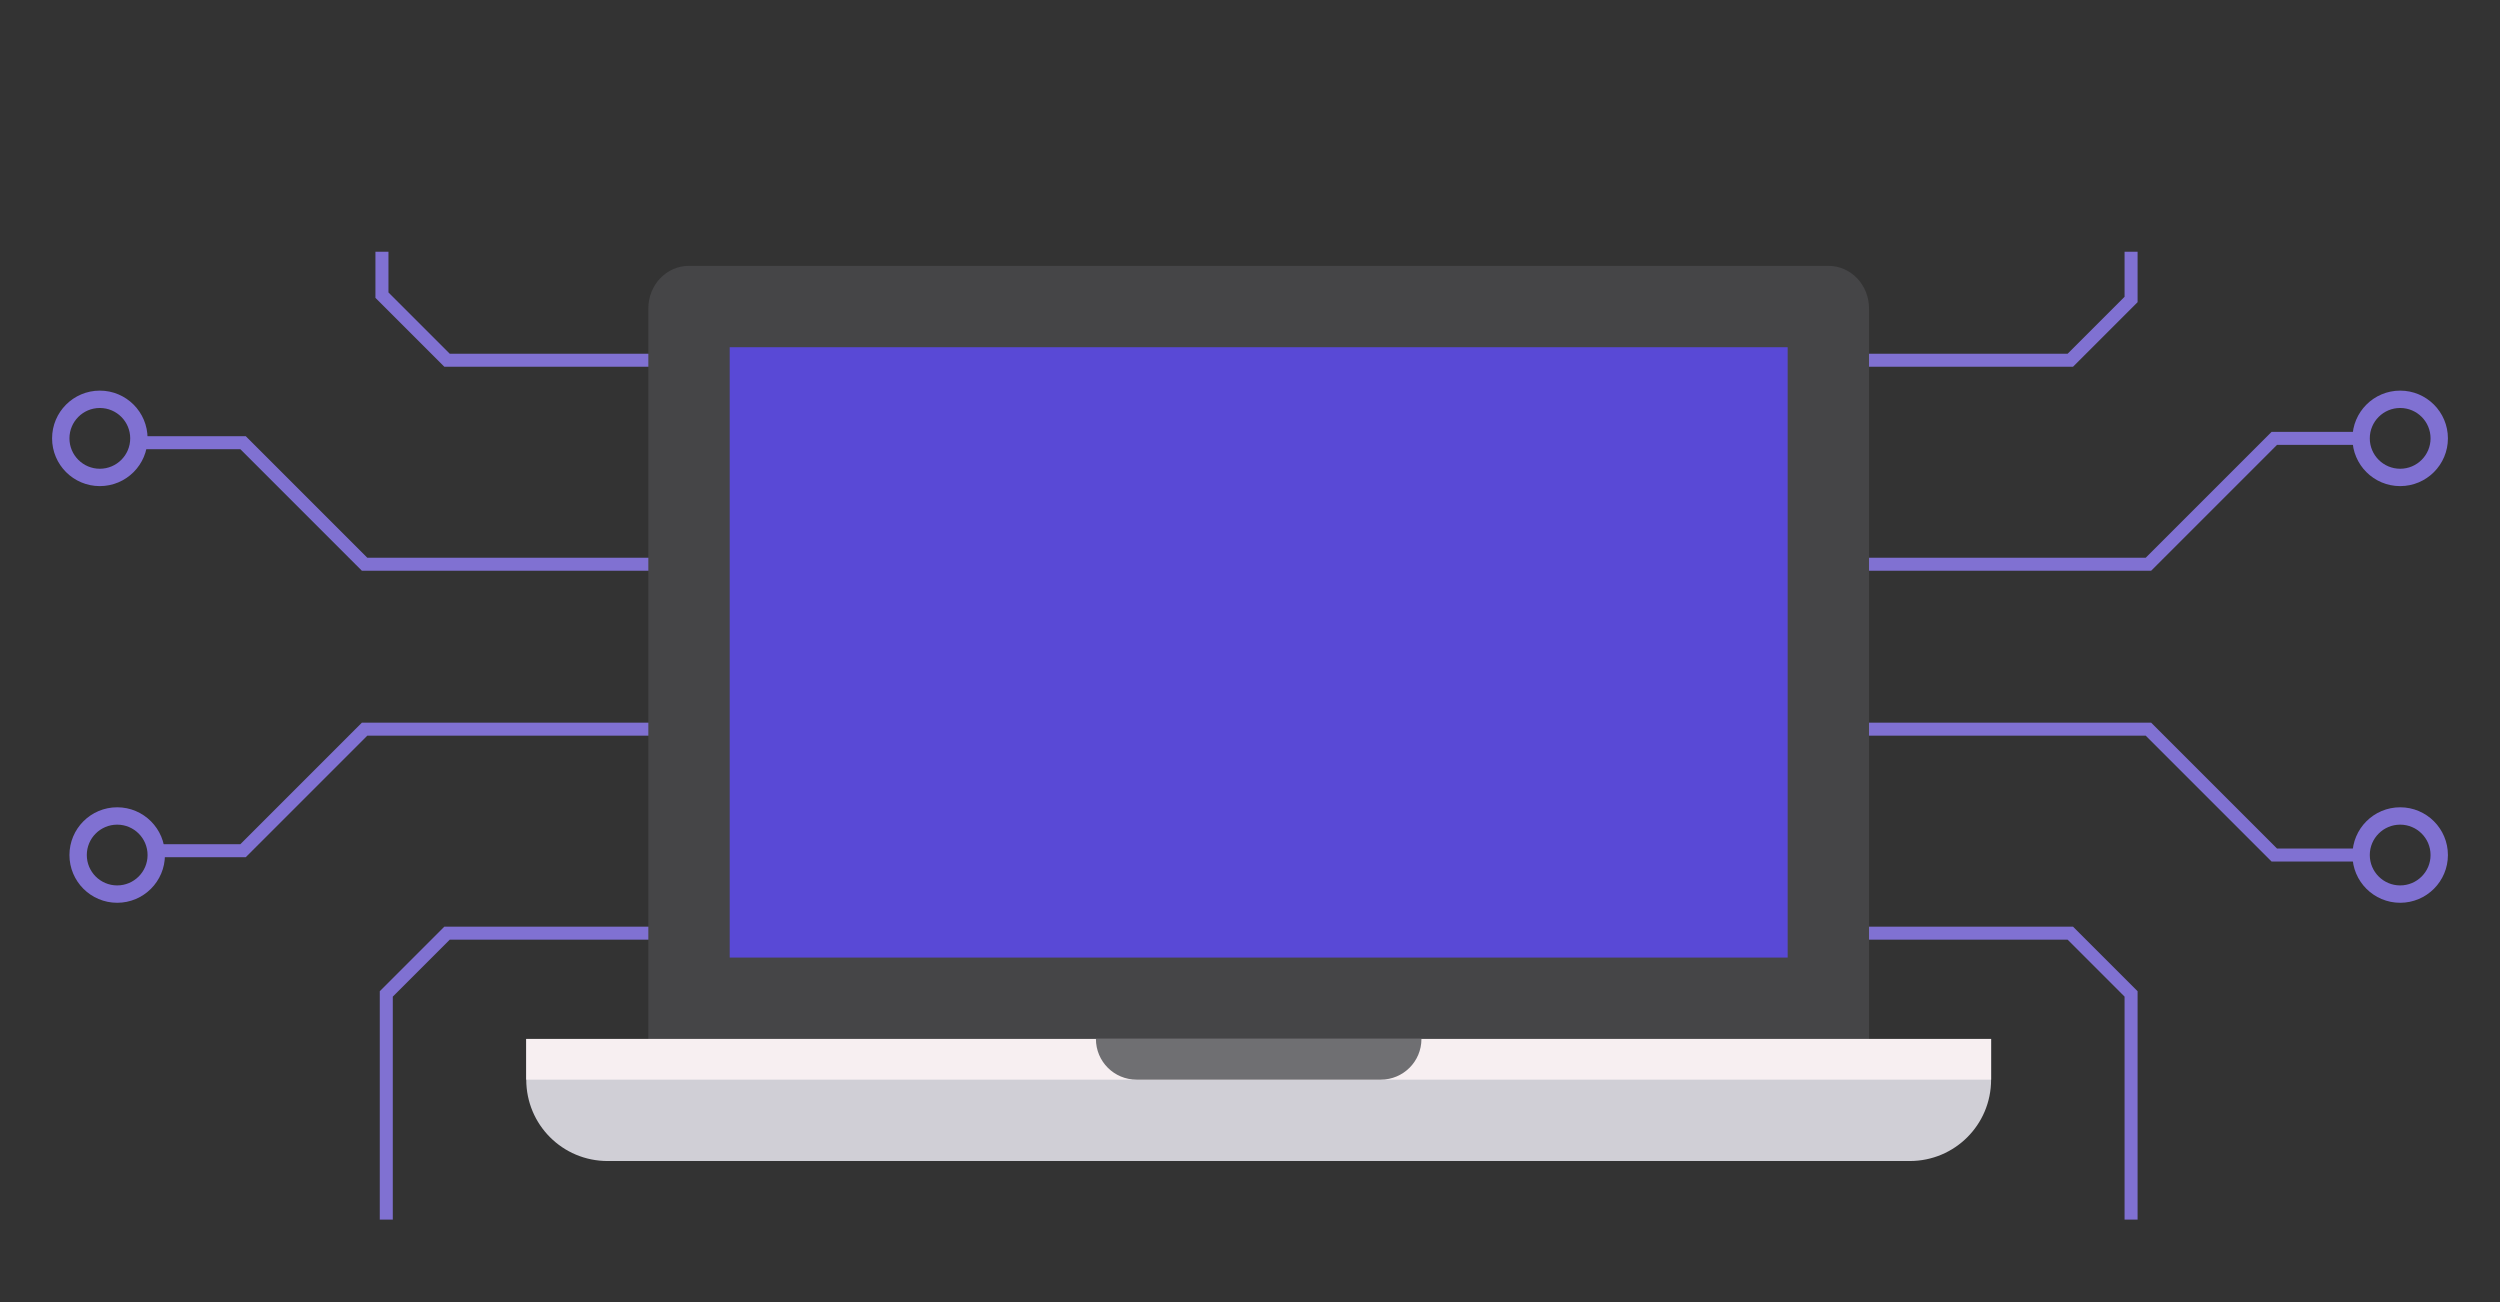
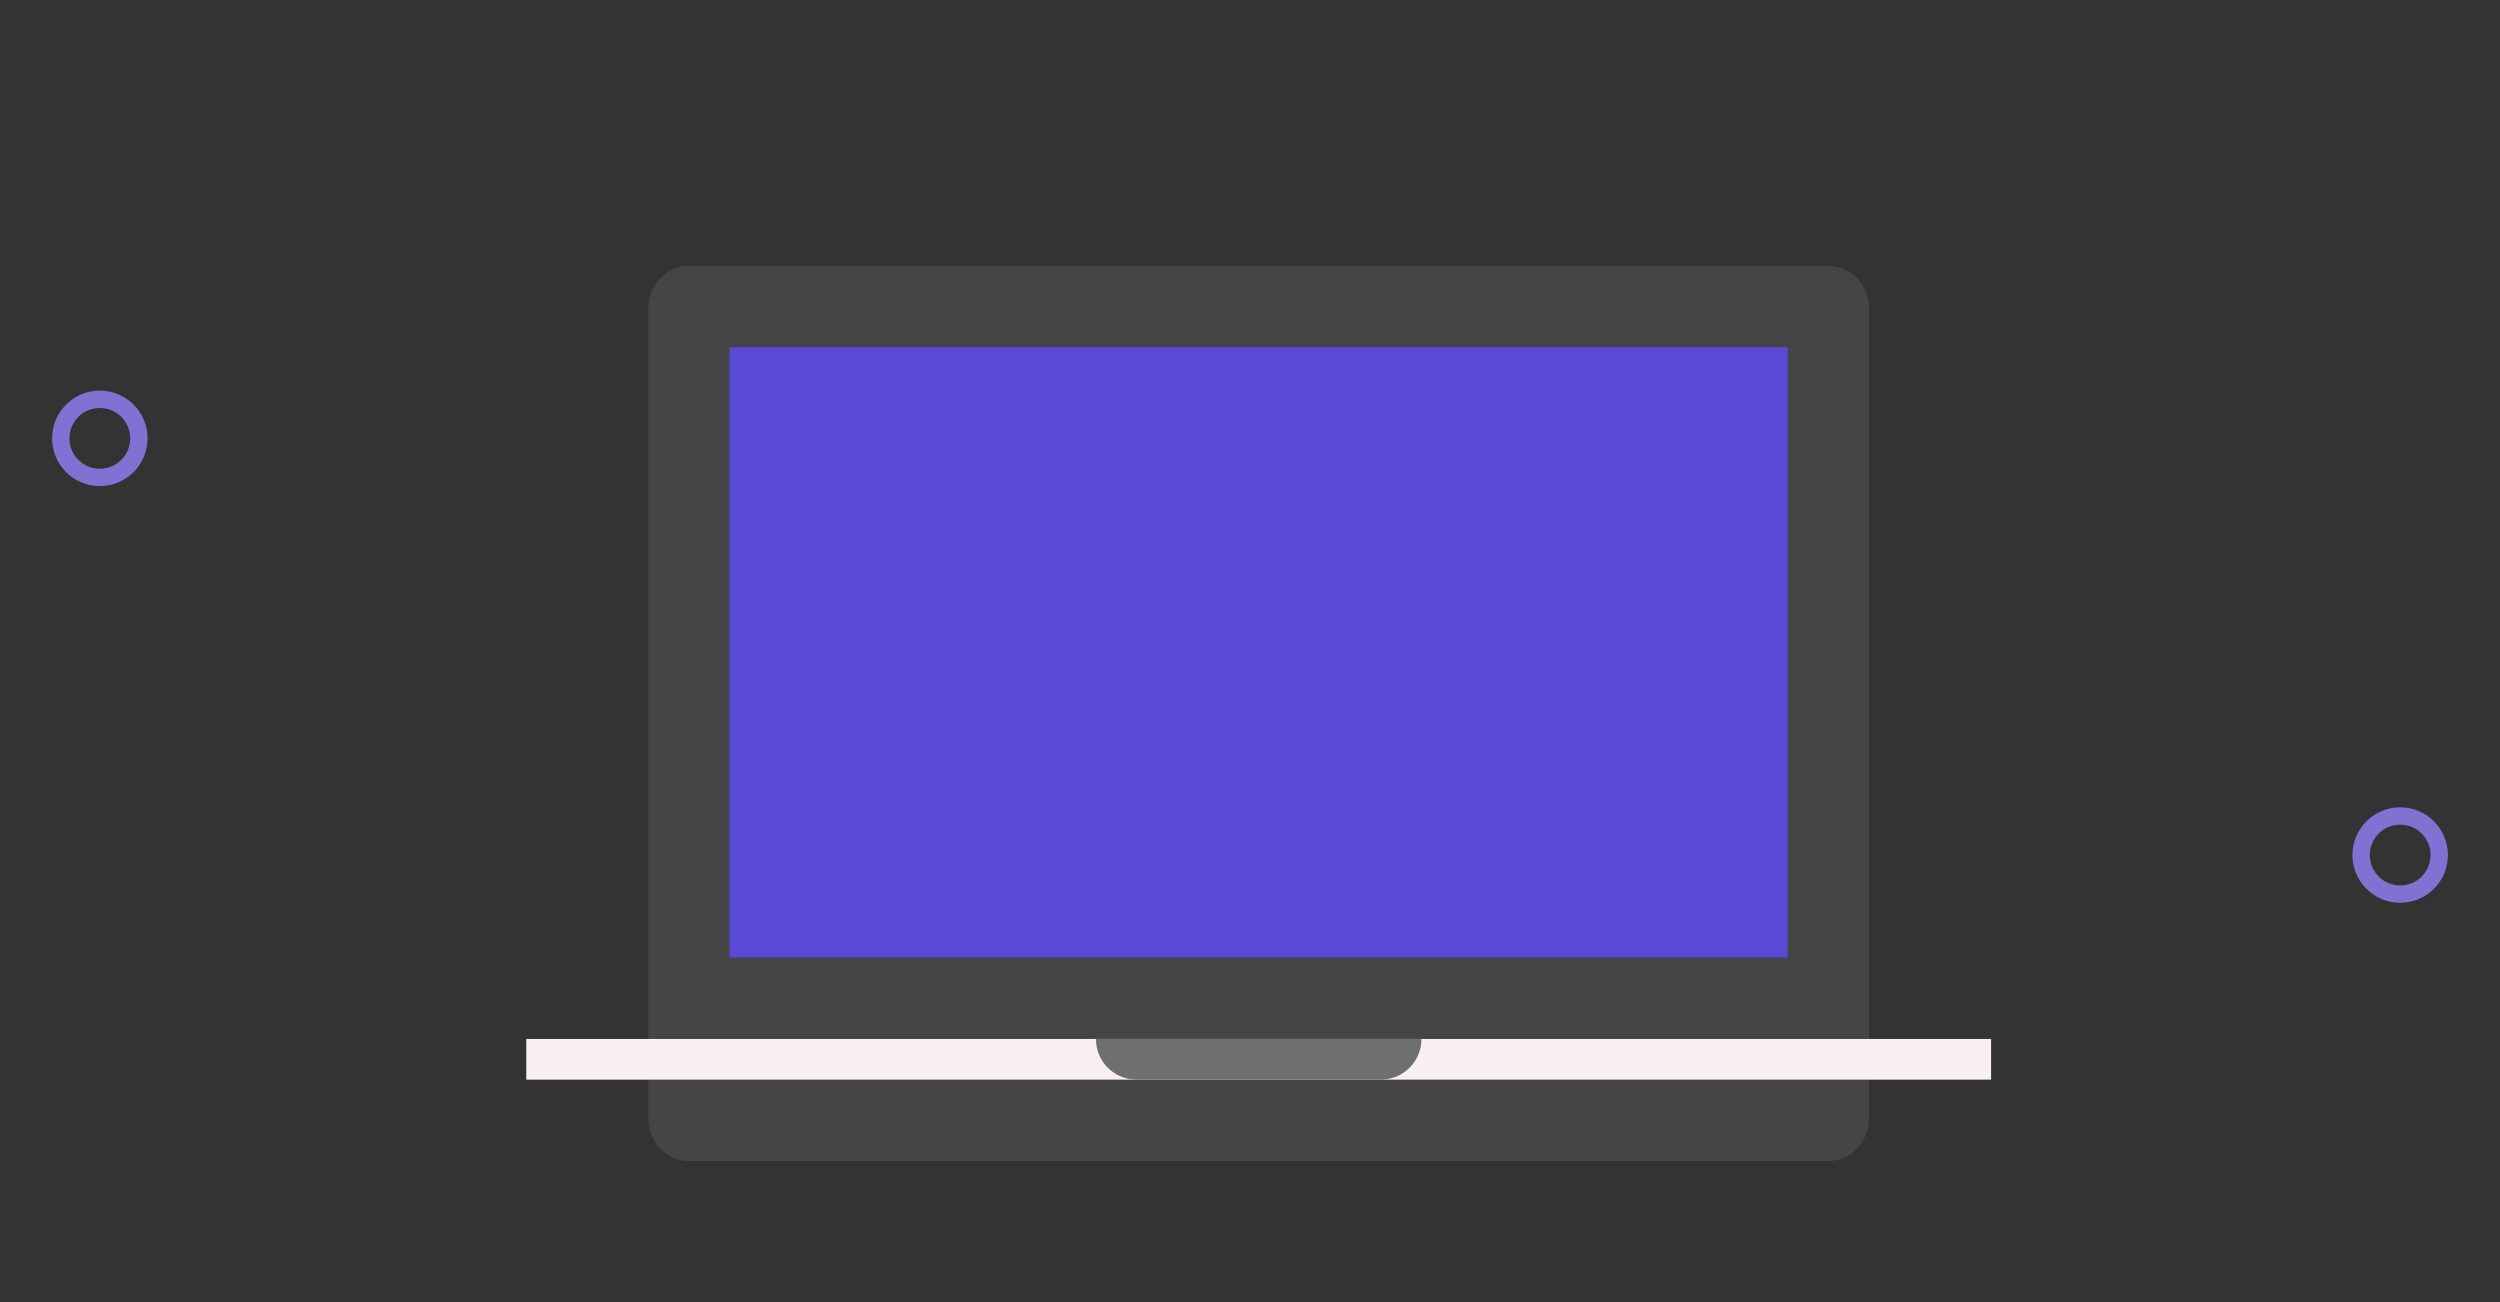
<svg xmlns="http://www.w3.org/2000/svg" width="288" height="150" viewBox="0 0 288 150" fill="none">
  <rect x="0" y="0" width="288" height="150" fill="#333333" stroke="none" />
-   <path d="M214 41.5H238.5L245.5 34.5V29M214 65H247.5L262 50.5H272.5M214.5 84H247.5L262 98.5H272M214.5 107.5H238.5L245.5 114.5V120V140.5M75.5 107.5H51.5L44.5 114.5V120V140.5M75.5 84H42L28 98H17.5M75.5 65H42L28 51H16.5M75.5 41.5H51.5L44 34V29" stroke="#8071D2" stroke-width="1.5" />
  <path d="M79.375 30.625H210.625C213.222 30.625 215.312 32.814 215.312 35.538V128.838C215.312 131.556 213.222 133.75 210.625 133.75H79.375C76.778 133.75 74.688 131.561 74.688 128.838V35.538C74.688 32.819 76.778 30.625 79.375 30.625Z" fill="#454547" />
-   <path d="M60.625 119.688V124.375C60.625 129.569 64.806 133.75 70 133.75H220C225.194 133.75 229.375 129.569 229.375 124.375V119.688H60.625Z" fill="#D0CFD6" />
  <path d="M60.625 119.688V124.375H229.375V119.688H60.625Z" fill="#F7EFF1" />
  <path d="M163.75 119.688C163.75 122.284 161.659 124.375 159.062 124.375H130.938C128.341 124.375 126.25 122.284 126.25 119.688H163.75Z" fill="#6F6F72" />
  <path d="M84.062 40H205.938V110.312H84.062V40Z" fill="#5949D6" />
  <circle cx="276.5" cy="98.5" r="4.5" stroke="#8071D2" stroke-width="2" />
-   <circle cx="13.5" cy="98.5" r="4.5" stroke="#8071D2" stroke-width="2" />
  <circle cx="11.5" cy="50.5" r="4.5" stroke="#8071D2" stroke-width="2" />
-   <circle cx="276.5" cy="50.5" r="4.5" stroke="#8071D2" stroke-width="2" />
</svg>